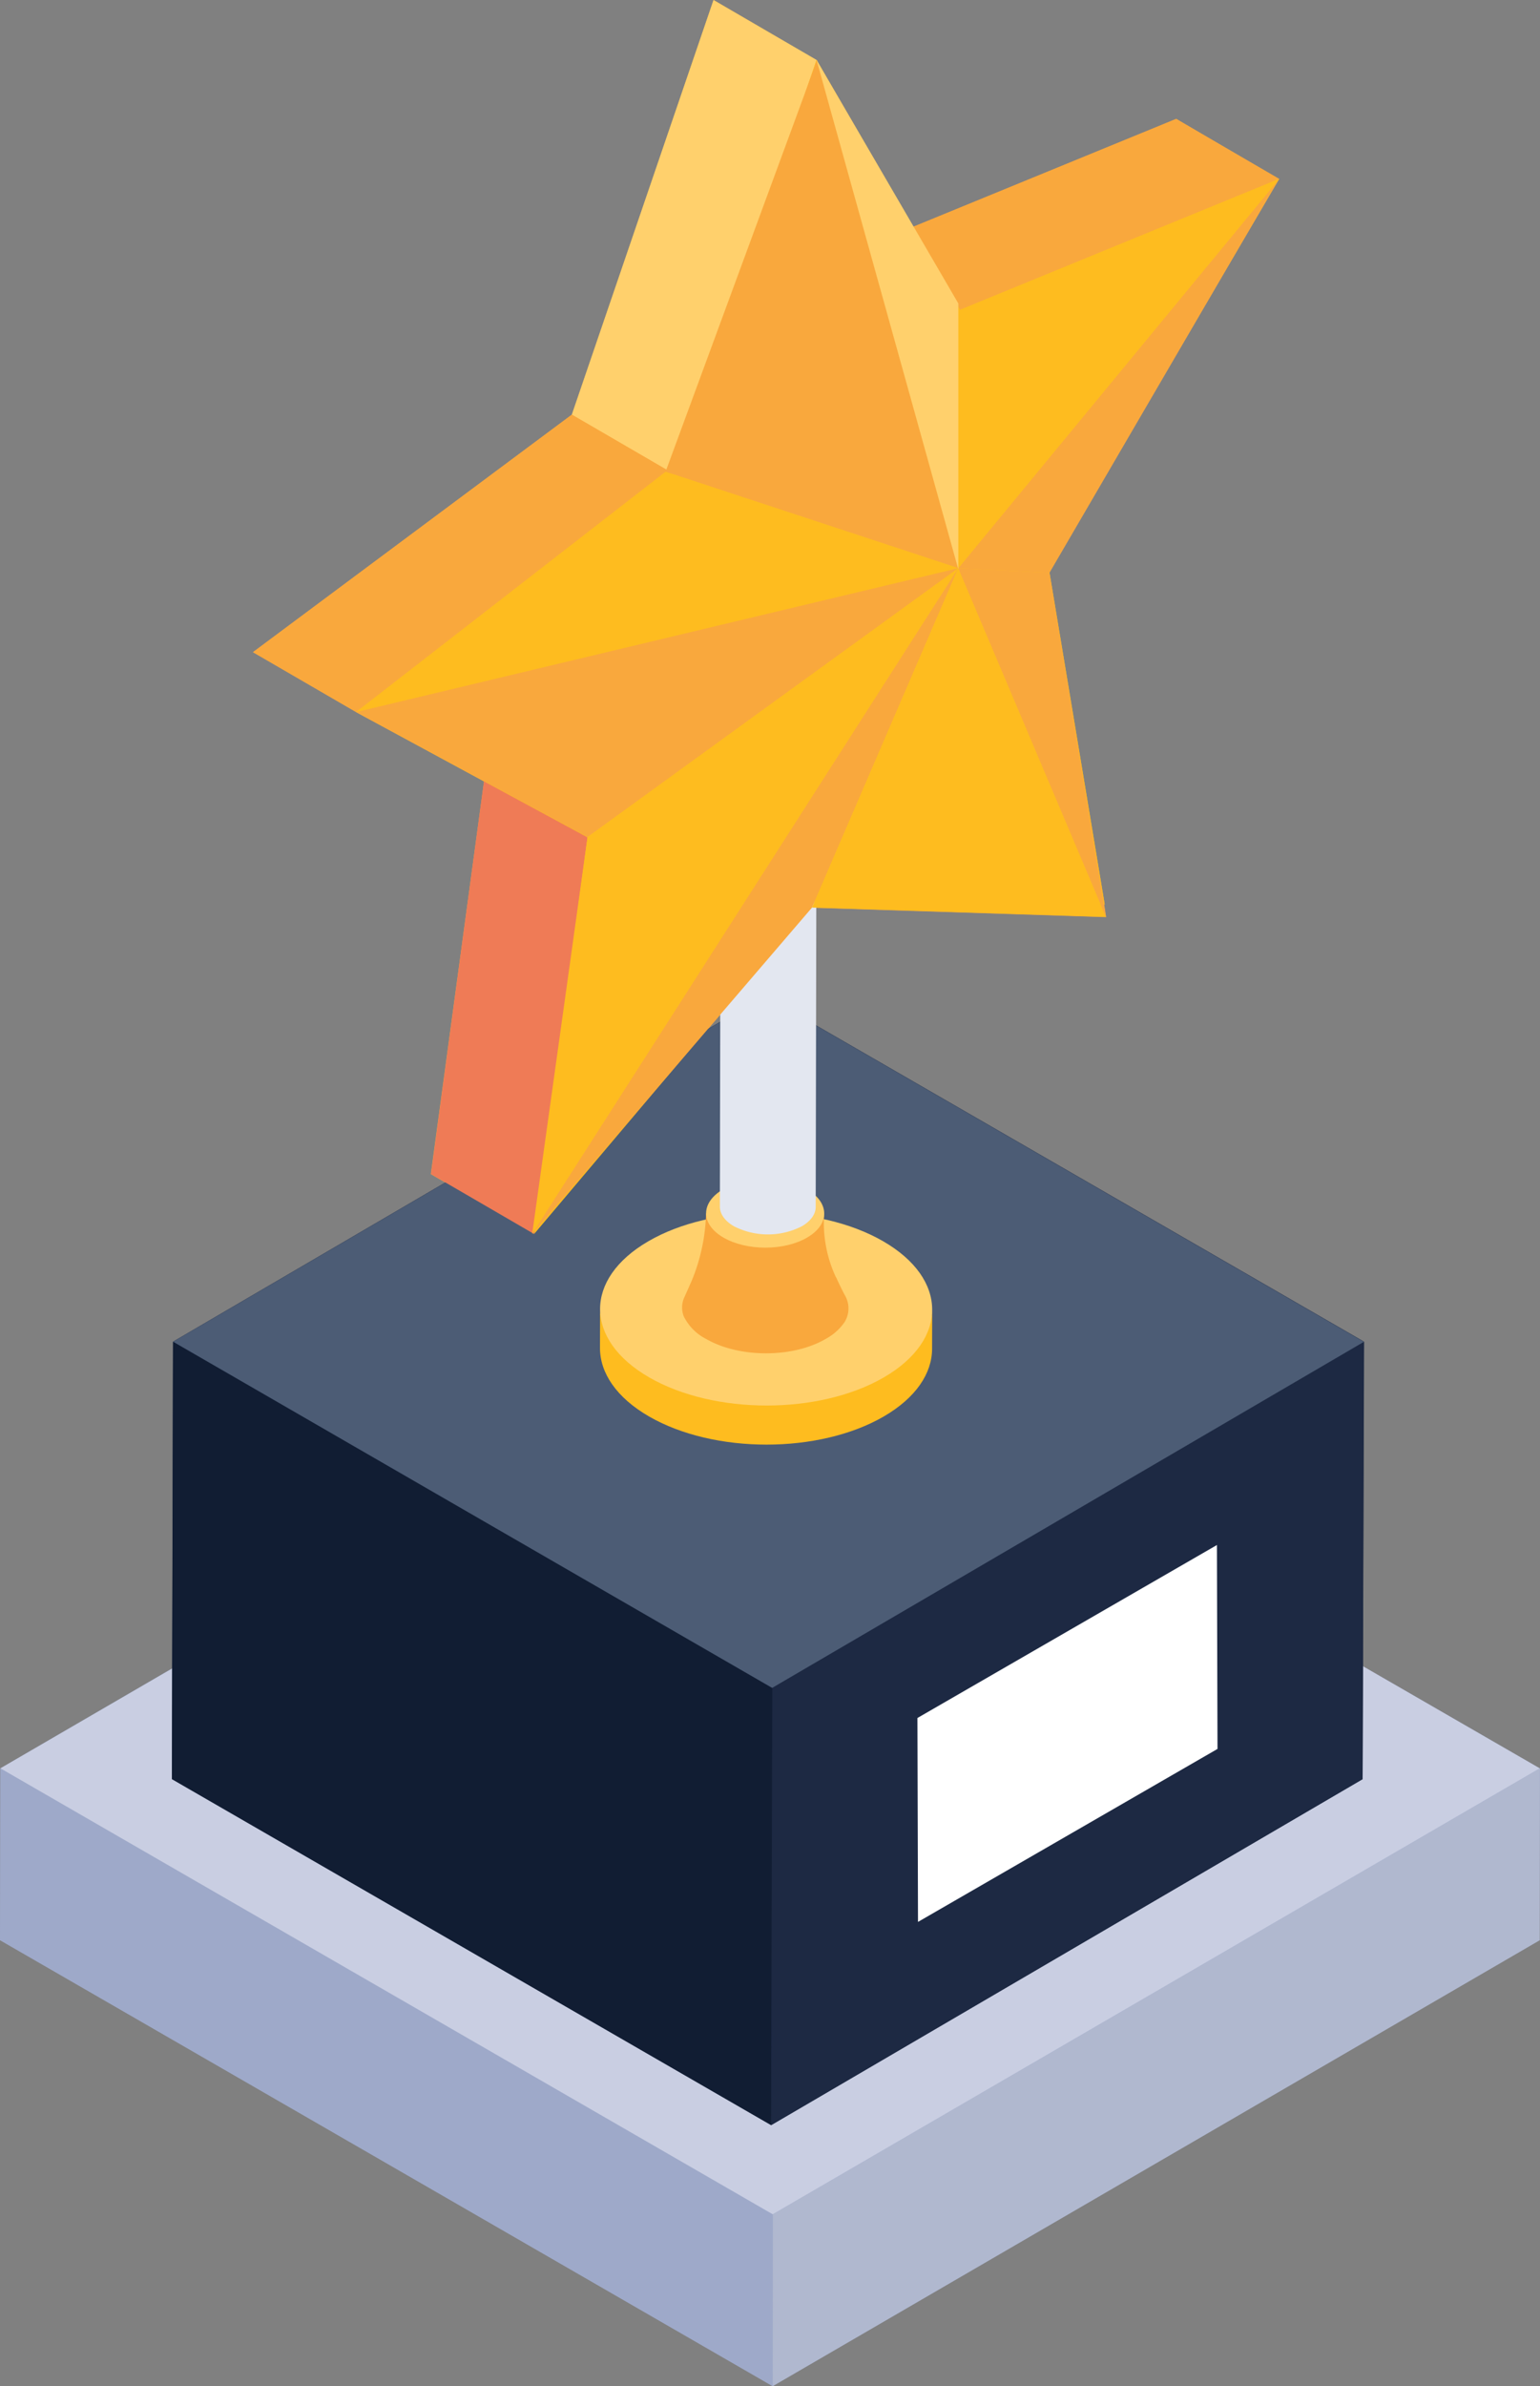
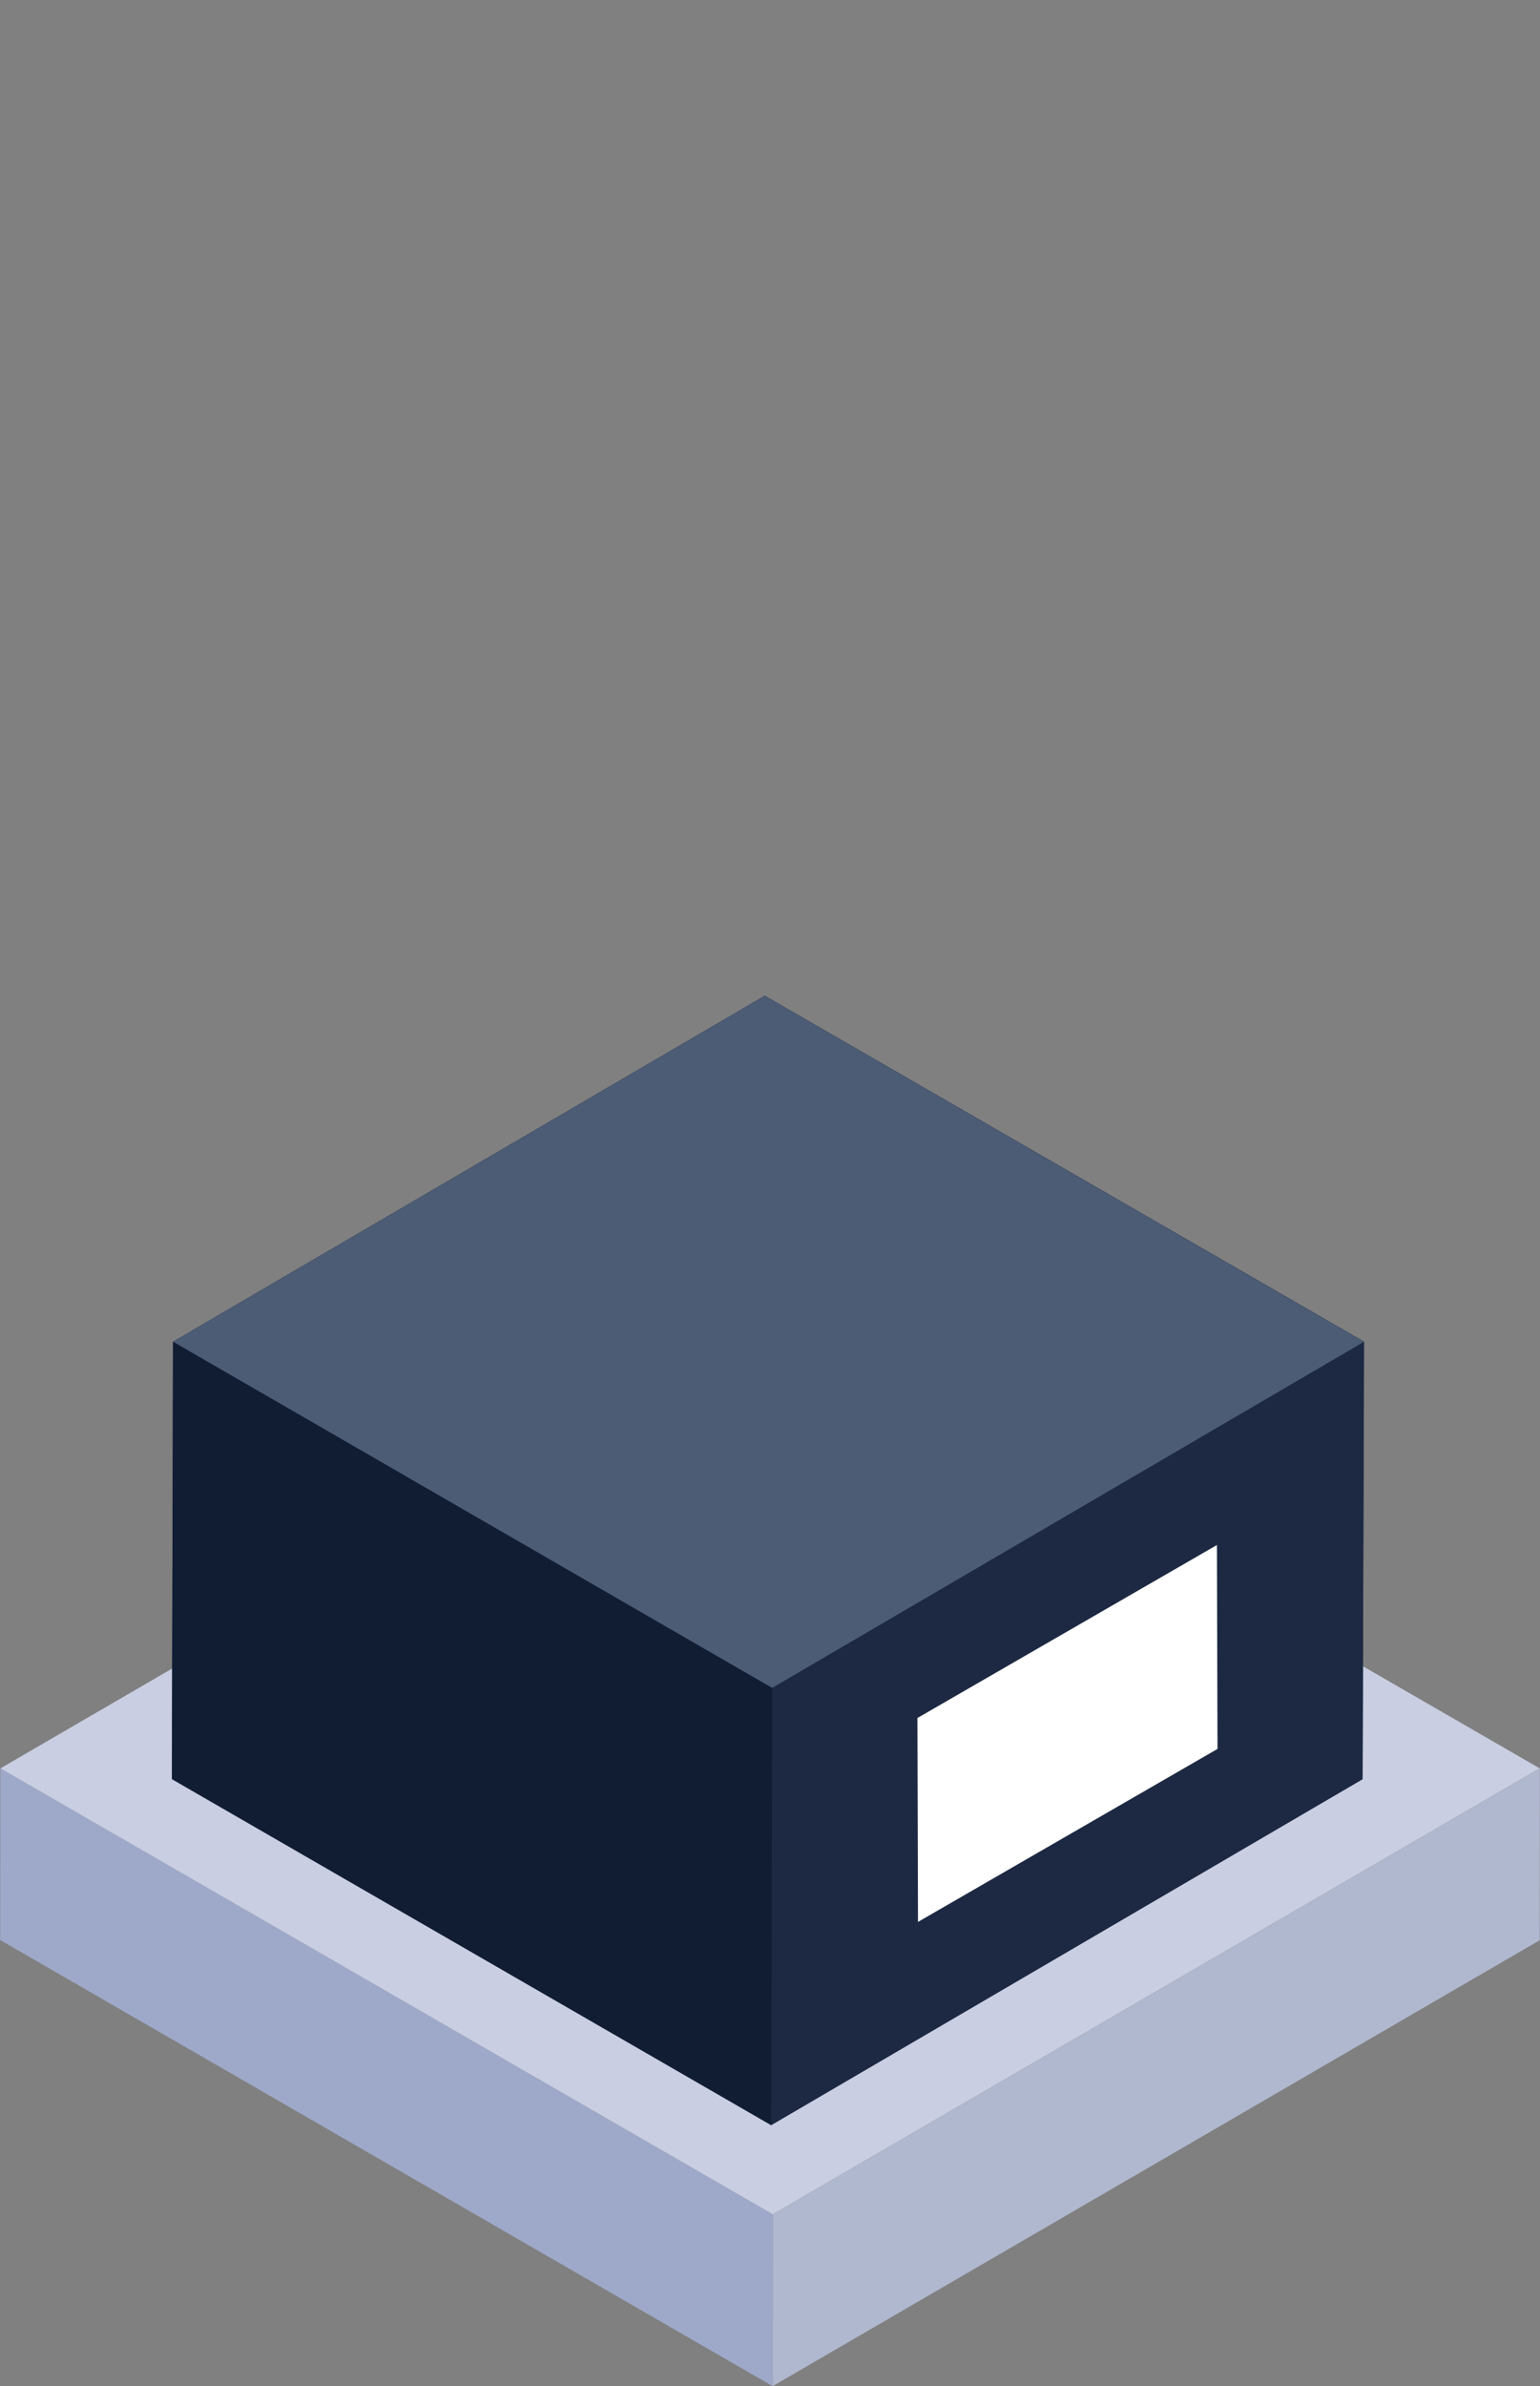
<svg xmlns="http://www.w3.org/2000/svg" width="290.385" height="449.779" viewBox="0 0 290.385 449.779">
  <rect x="0" y="0" width="290.385" height="449.779" fill="#808080" stroke="none" />
  <defs>
    <clipPath id="clip-path">
-       <rect id="Rectangle_738" data-name="Rectangle 738" width="290.385" height="449.779" fill="none" />
-     </clipPath>
+       </clipPath>
  </defs>
  <g id="Group_495" data-name="Group 495" transform="translate(0)">
-     <path id="Path_609" data-name="Path 609" d="M.094,2466.941,0,2499.362l145.708,84.051,144.583-84.051.094-32.421h-.094L144.677,2382.89Z" transform="translate(0 -2133.64)" fill="#9ea9c9" />
-     <path id="Path_610" data-name="Path 610" d="M542.838,0l-26.7,78.148-60.157,44.79,19.4,11.244L499.547,147.3l-10.026,74.025,19.116,11.057v.188l.094-.188.281.188,24.176-28.579,28.2-32.89,55.472,1.78-.375-2.436h.093l-8.245-49.568-2.156-12.931L643.006,44.7l6.372-10.87.094-.093h-.094L630.075,22.4,580.506,42.729,562.422,11.62l-.094-.187-.094-.094Z" transform="translate(-408.281 -0.001)" fill="#f9a83d" />
    <path id="Path_611" data-name="Path 611" d="M1392.8,3270.764l-.026,32.391,144.647-84.06.026-32.391Z" transform="translate(-1247.089 -2853.375)" fill="#b0b8cf" />
    <path id="Path_612" data-name="Path 612" d="M.325,3218.8l145.65,84.09L146,3270.5.351,3186.409Z" transform="translate(-0.291 -2853.111)" fill="#9ea9c9" />
    <path id="Path_613" data-name="Path 613" d="M.834,2467.121l145.616,84.056,144.628-84.056-145.616-84.056Z" transform="translate(-0.747 -2133.797)" fill="#c9cee2" />
    <path id="Path_614" data-name="Path 614" d="M534.75,1859.551l-.281,82.459-111.506,65.217L309.957,1942.01l.187-82.459,111.6-65.217Z" transform="translate(-277.536 -1606.647)" fill="#1d2943" />
    <path id="Path_615" data-name="Path 615" d="M1501.779,2418.065l-.236,82.428L1390,2565.7l.236-82.428Z" transform="translate(-1244.607 -2165.136)" fill="#1d2943" />
    <path id="Path_616" data-name="Path 616" d="M423.021,2483.07l-.236,82.428L309.8,2500.264l.236-82.428Z" transform="translate(-277.392 -2164.931)" fill="#111d33" />
    <path id="Path_617" data-name="Path 617" d="M536.582,1859.876l-111.575,65.23-112.958-65.254,111.569-65.183Z" transform="translate(-279.409 -1606.947)" fill="#4c5c75" />
    <path id="Path_618" data-name="Path 618" d="M1710.317,2784.212l.109,38.436-56.474,32.606-.109-38.436Z" transform="translate(-1480.852 -2492.984)" fill="#fff" />
    <g id="Group_494" data-name="Group 494" transform="translate(0)">
      <g id="Group_493" data-name="Group 493" clip-path="url(#clip-path)">
        <path id="Path_619" data-name="Path 619" d="M1144.243,2351.152l-.018,7.367c-.013,4.611-3.044,9.215-9.1,12.735-12.185,7.081-32.014,7.085-44.282,0-6.171-3.563-9.252-8.241-9.239-12.913l.018-7.366c-.013,4.671,4.686,1.506,10.857,5.069,12.268,7.083,30.425,2.012,42.61-5.069,6.055-3.519,9.14,4.787,9.153.176" transform="translate(-968.469 -2104.263)" fill="#febc1f" />
-         <path id="Path_620" data-name="Path 620" d="M1135.157,2191.4c12.268,7.083,12.333,18.565.144,25.648s-32.014,7.085-44.281,0-12.326-18.569-.141-25.65,32.014-7.081,44.278,0" transform="translate(-968.627 -1957.427)" fill="#ffd06c" />
        <path id="Path_621" data-name="Path 621" d="M1260.266,2207.071a10.1,10.1,0,0,1-3.616,3.244c-6.185,3.616-16.291,3.616-22.544,0a9.493,9.493,0,0,1-4.225-4.292,4.613,4.613,0,0,1,.2-3.718l1.318-2.974a35.474,35.474,0,0,0,2.7-12.675h22.273a24.214,24.214,0,0,0,2.231,12.066h.034c.473,1.081,1.014,2.163,1.589,3.279a4.882,4.882,0,0,1,.034,5.07" transform="translate(-1100.964 -1957.933)" fill="#f9a83d" />
        <path id="Path_622" data-name="Path 622" d="M1291.857,2126.874c4.364,2.52,4.386,6.6.051,9.123s-11.387,2.52-15.75,0-4.384-6.6-.05-9.124,11.387-2.518,15.749,0" transform="translate(-1139.729 -1902.712)" fill="#ffd06c" />
        <path id="Path_623" data-name="Path 623" d="M1315.951,1190.946l-.2,102.851c0,1.324-.876,2.642-2.613,3.651a14.1,14.1,0,0,1-12.8,0c-1.776-1.025-2.663-2.38-2.659-3.733l.2-102.851c0,1.353.883,2.707,2.659,3.733a14.1,14.1,0,0,0,12.8,0c1.737-1.01,2.609-2.328,2.613-3.652" transform="translate(-1161.94 -1066.301)" fill="#e3e7f0" />
        <path id="Path_624" data-name="Path 624" d="M1315,1142.708c3.567,2.059,3.585,5.354.079,7.392a14.1,14.1,0,0,1-12.8,0c-3.529-2.038-3.548-5.376-.042-7.414a14.085,14.085,0,0,1,12.762.022" transform="translate(-1163.685 -1021.803)" fill="#e3e7f0" />
        <path id="Path_625" data-name="Path 625" d="M1564.469,250.345l-19.432-11.292,60.174-24.681,19.432,11.292Z" transform="translate(-1383.427 -191.948)" fill="#f9a83d" />
        <path id="Path_626" data-name="Path 626" d="M796.492,1487.128l-19.432-11.292,10.078-74.76,19.432,11.292Z" transform="translate(-695.78 -1254.523)" fill="#ef7b56" />
        <path id="Path_627" data-name="Path 627" d="M1050.2,89.5,1030.767,78.21,1057.488.055l19.432,11.292Z" transform="translate(-922.949 -0.049)" fill="#ffd06c" />
        <path id="Path_628" data-name="Path 628" d="M475.466,803.3l-19.432-11.292,60.117-44.769,19.432,11.292Z" transform="translate(-408.334 -669.081)" fill="#f9a83d" />
        <path id="Path_629" data-name="Path 629" d="M728.645,108.013l27.071,47.1,60.173-24.681L772.508,204.3l10.469,62.9-53.885-1.437-53.707,63.555,10.078-74.76-43.657-23.622,60.117-44.769Z" transform="translate(-574.674 -96.715)" fill="#febc1f" />
        <path id="Path_630" data-name="Path 630" d="M1228.421,108.115l26.625,95.787-55.2-18.183Z" transform="translate(-1074.344 -96.806)" fill="#f9a83d" />
-         <path id="Path_631" data-name="Path 631" d="M641.714,895.336l113.58-27.128-55.2-18.183Z" transform="translate(-574.591 -761.113)" fill="#febc1f" />
        <path id="Path_632" data-name="Path 632" d="M755.364,1023.92l-69.9,50.685-43.657-23.564Z" transform="translate(-574.674 -916.818)" fill="#f9a83d" />
        <path id="Path_633" data-name="Path 633" d="M1039.681,1023.92l-80.344,125.5,10.444-74.817Z" transform="translate(-858.991 -916.818)" fill="#febc1f" />
        <path id="Path_634" data-name="Path 634" d="M1039.681,1023.92l-27.572,63.967-52.772,61.536Z" transform="translate(-858.991 -916.818)" fill="#f9a83d" />
        <path id="Path_635" data-name="Path 635" d="M1519.276,1089.658l-55.427-1.771,27.572-63.967Z" transform="translate(-1310.731 -916.818)" fill="#febc1f" />
        <path id="Path_636" data-name="Path 636" d="M1755.3,1089.658l-27.855-65.738,17.169.856Z" transform="translate(-1546.754 -916.818)" fill="#f9a83d" />
        <path id="Path_637" data-name="Path 637" d="M1744.614,396.022l43.358-74.307-60.527,73.45Z" transform="translate(-1546.755 -288.064)" fill="#f9a83d" />
        <path id="Path_638" data-name="Path 638" d="M1787.97,322.33l-60.525,73.386.345-48.7Z" transform="translate(-1546.755 -288.614)" fill="#febc1f" />
        <path id="Path_639" data-name="Path 639" d="M1498.737,153.912v50.124l-26.732-96.023Z" transform="translate(-1318.034 -96.715)" fill="#ffd06c" />
      </g>
    </g>
  </g>
</svg>